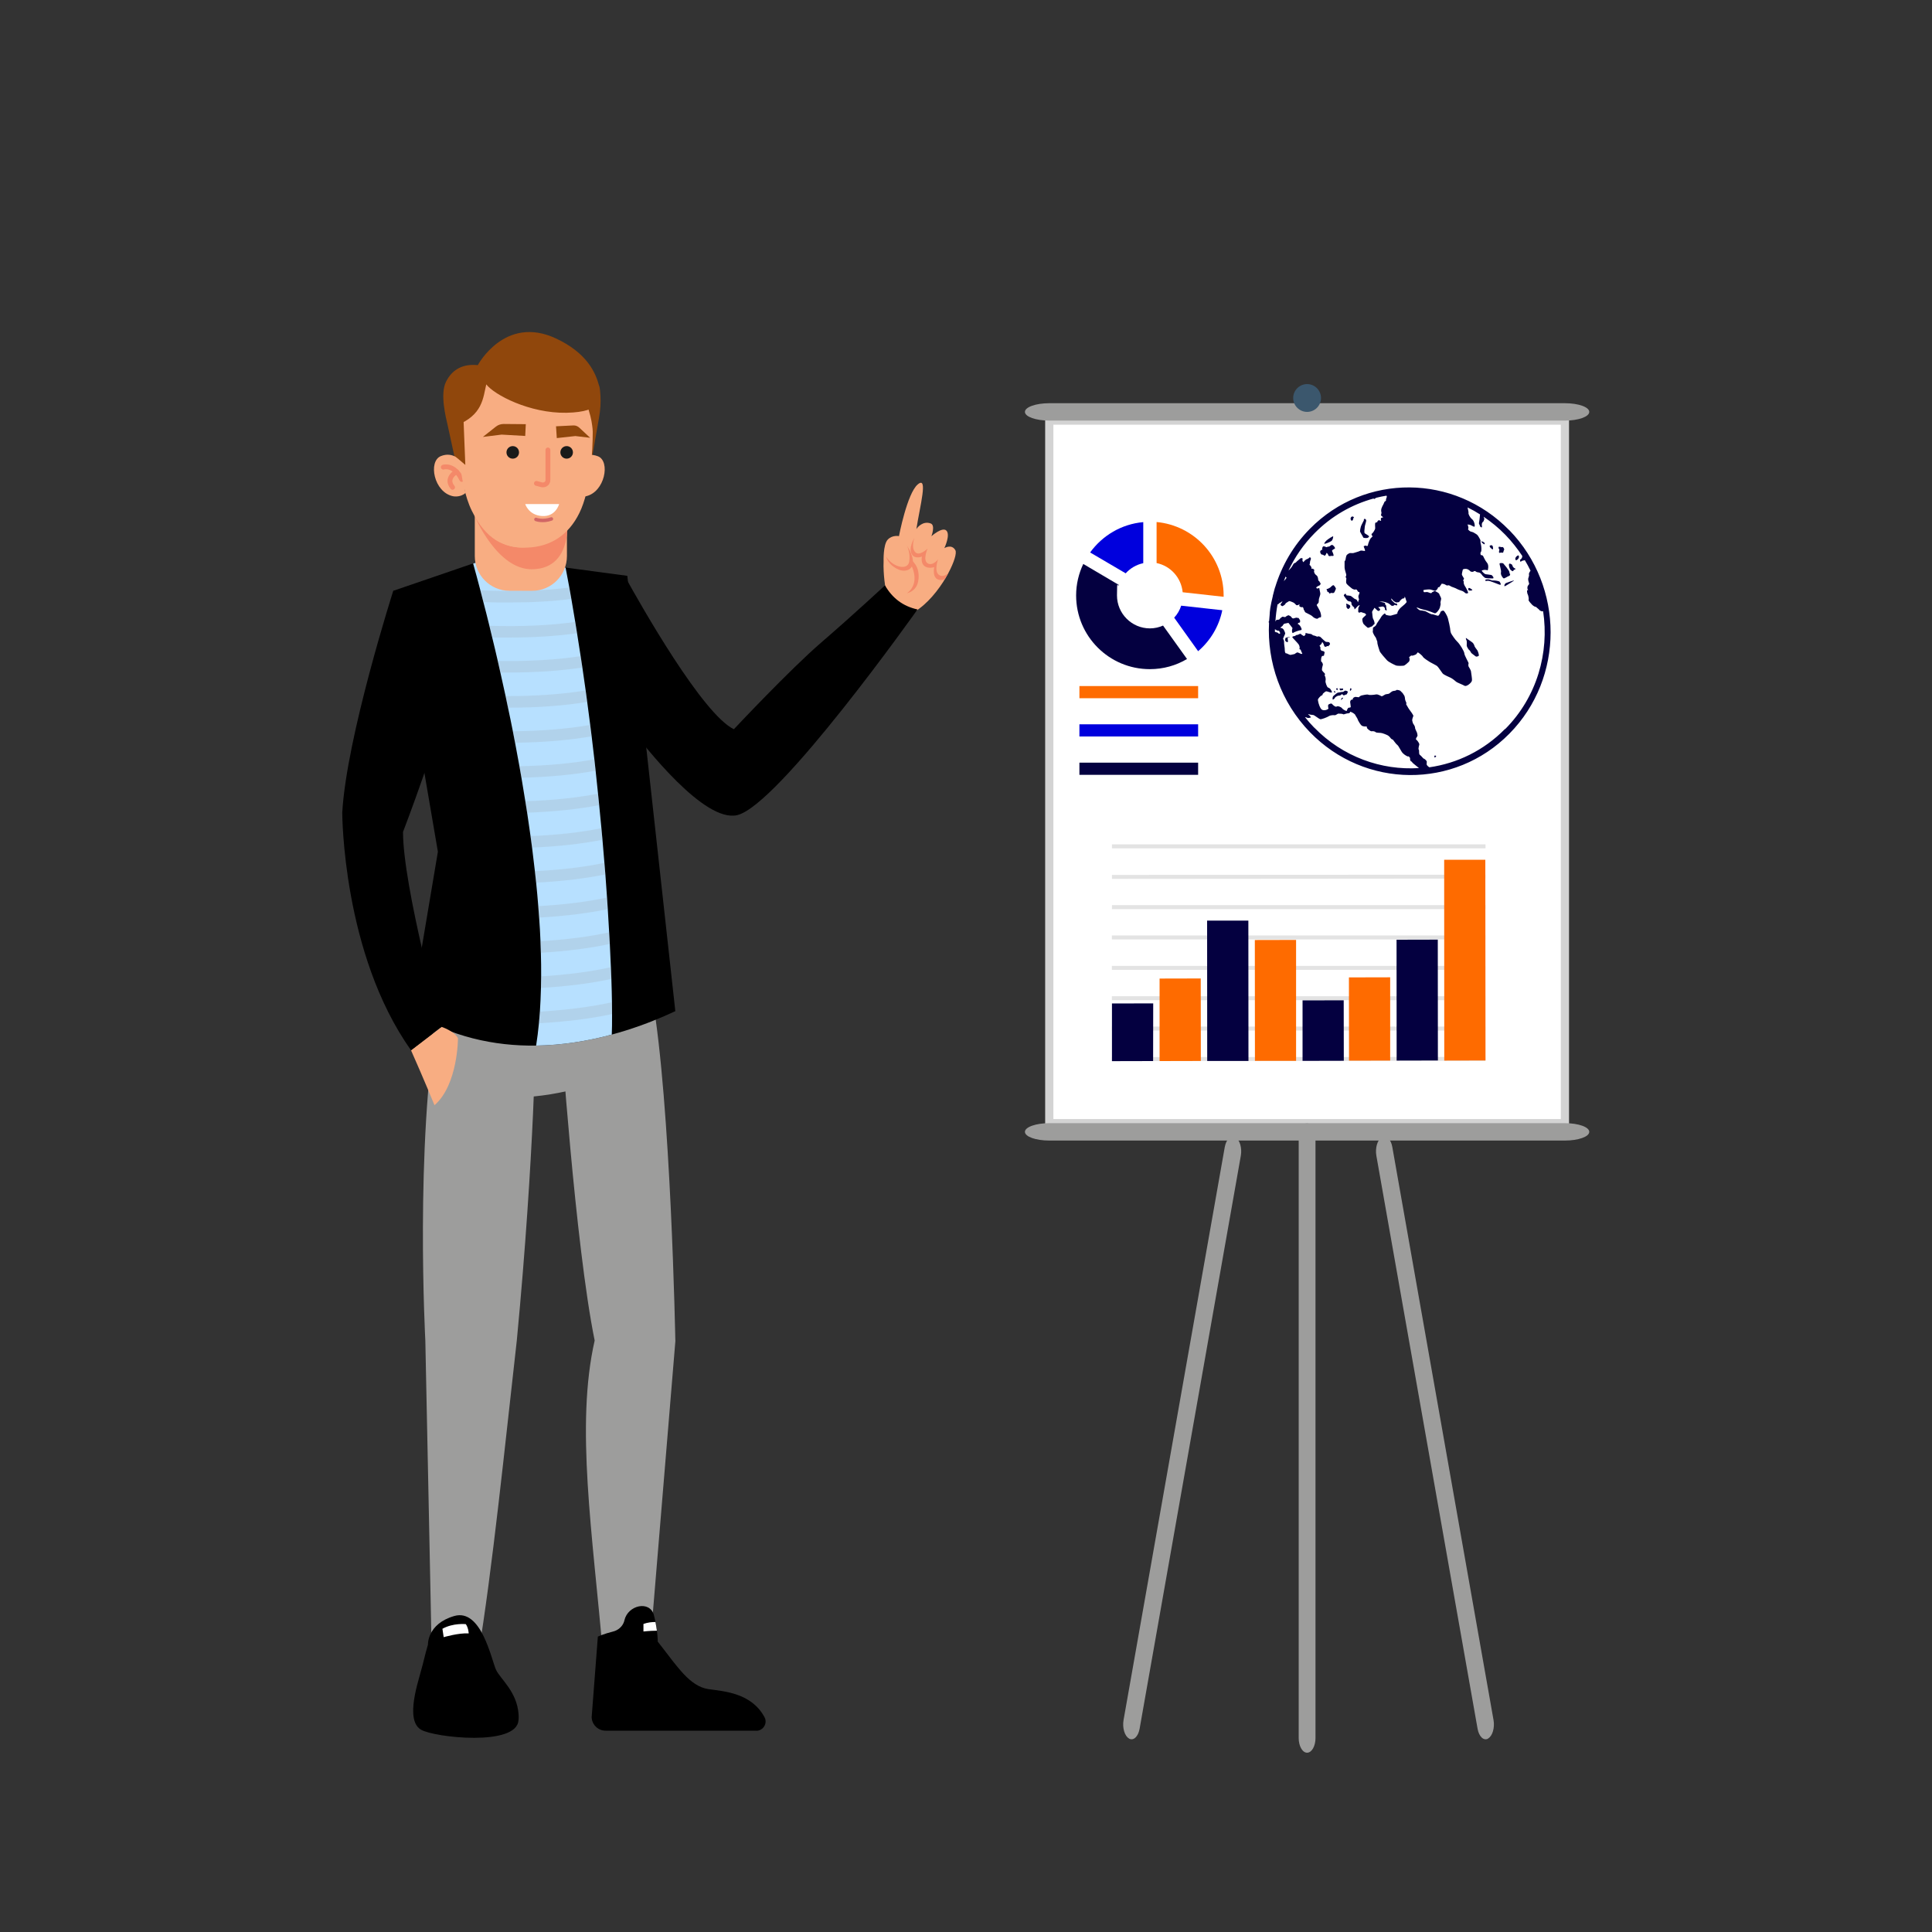
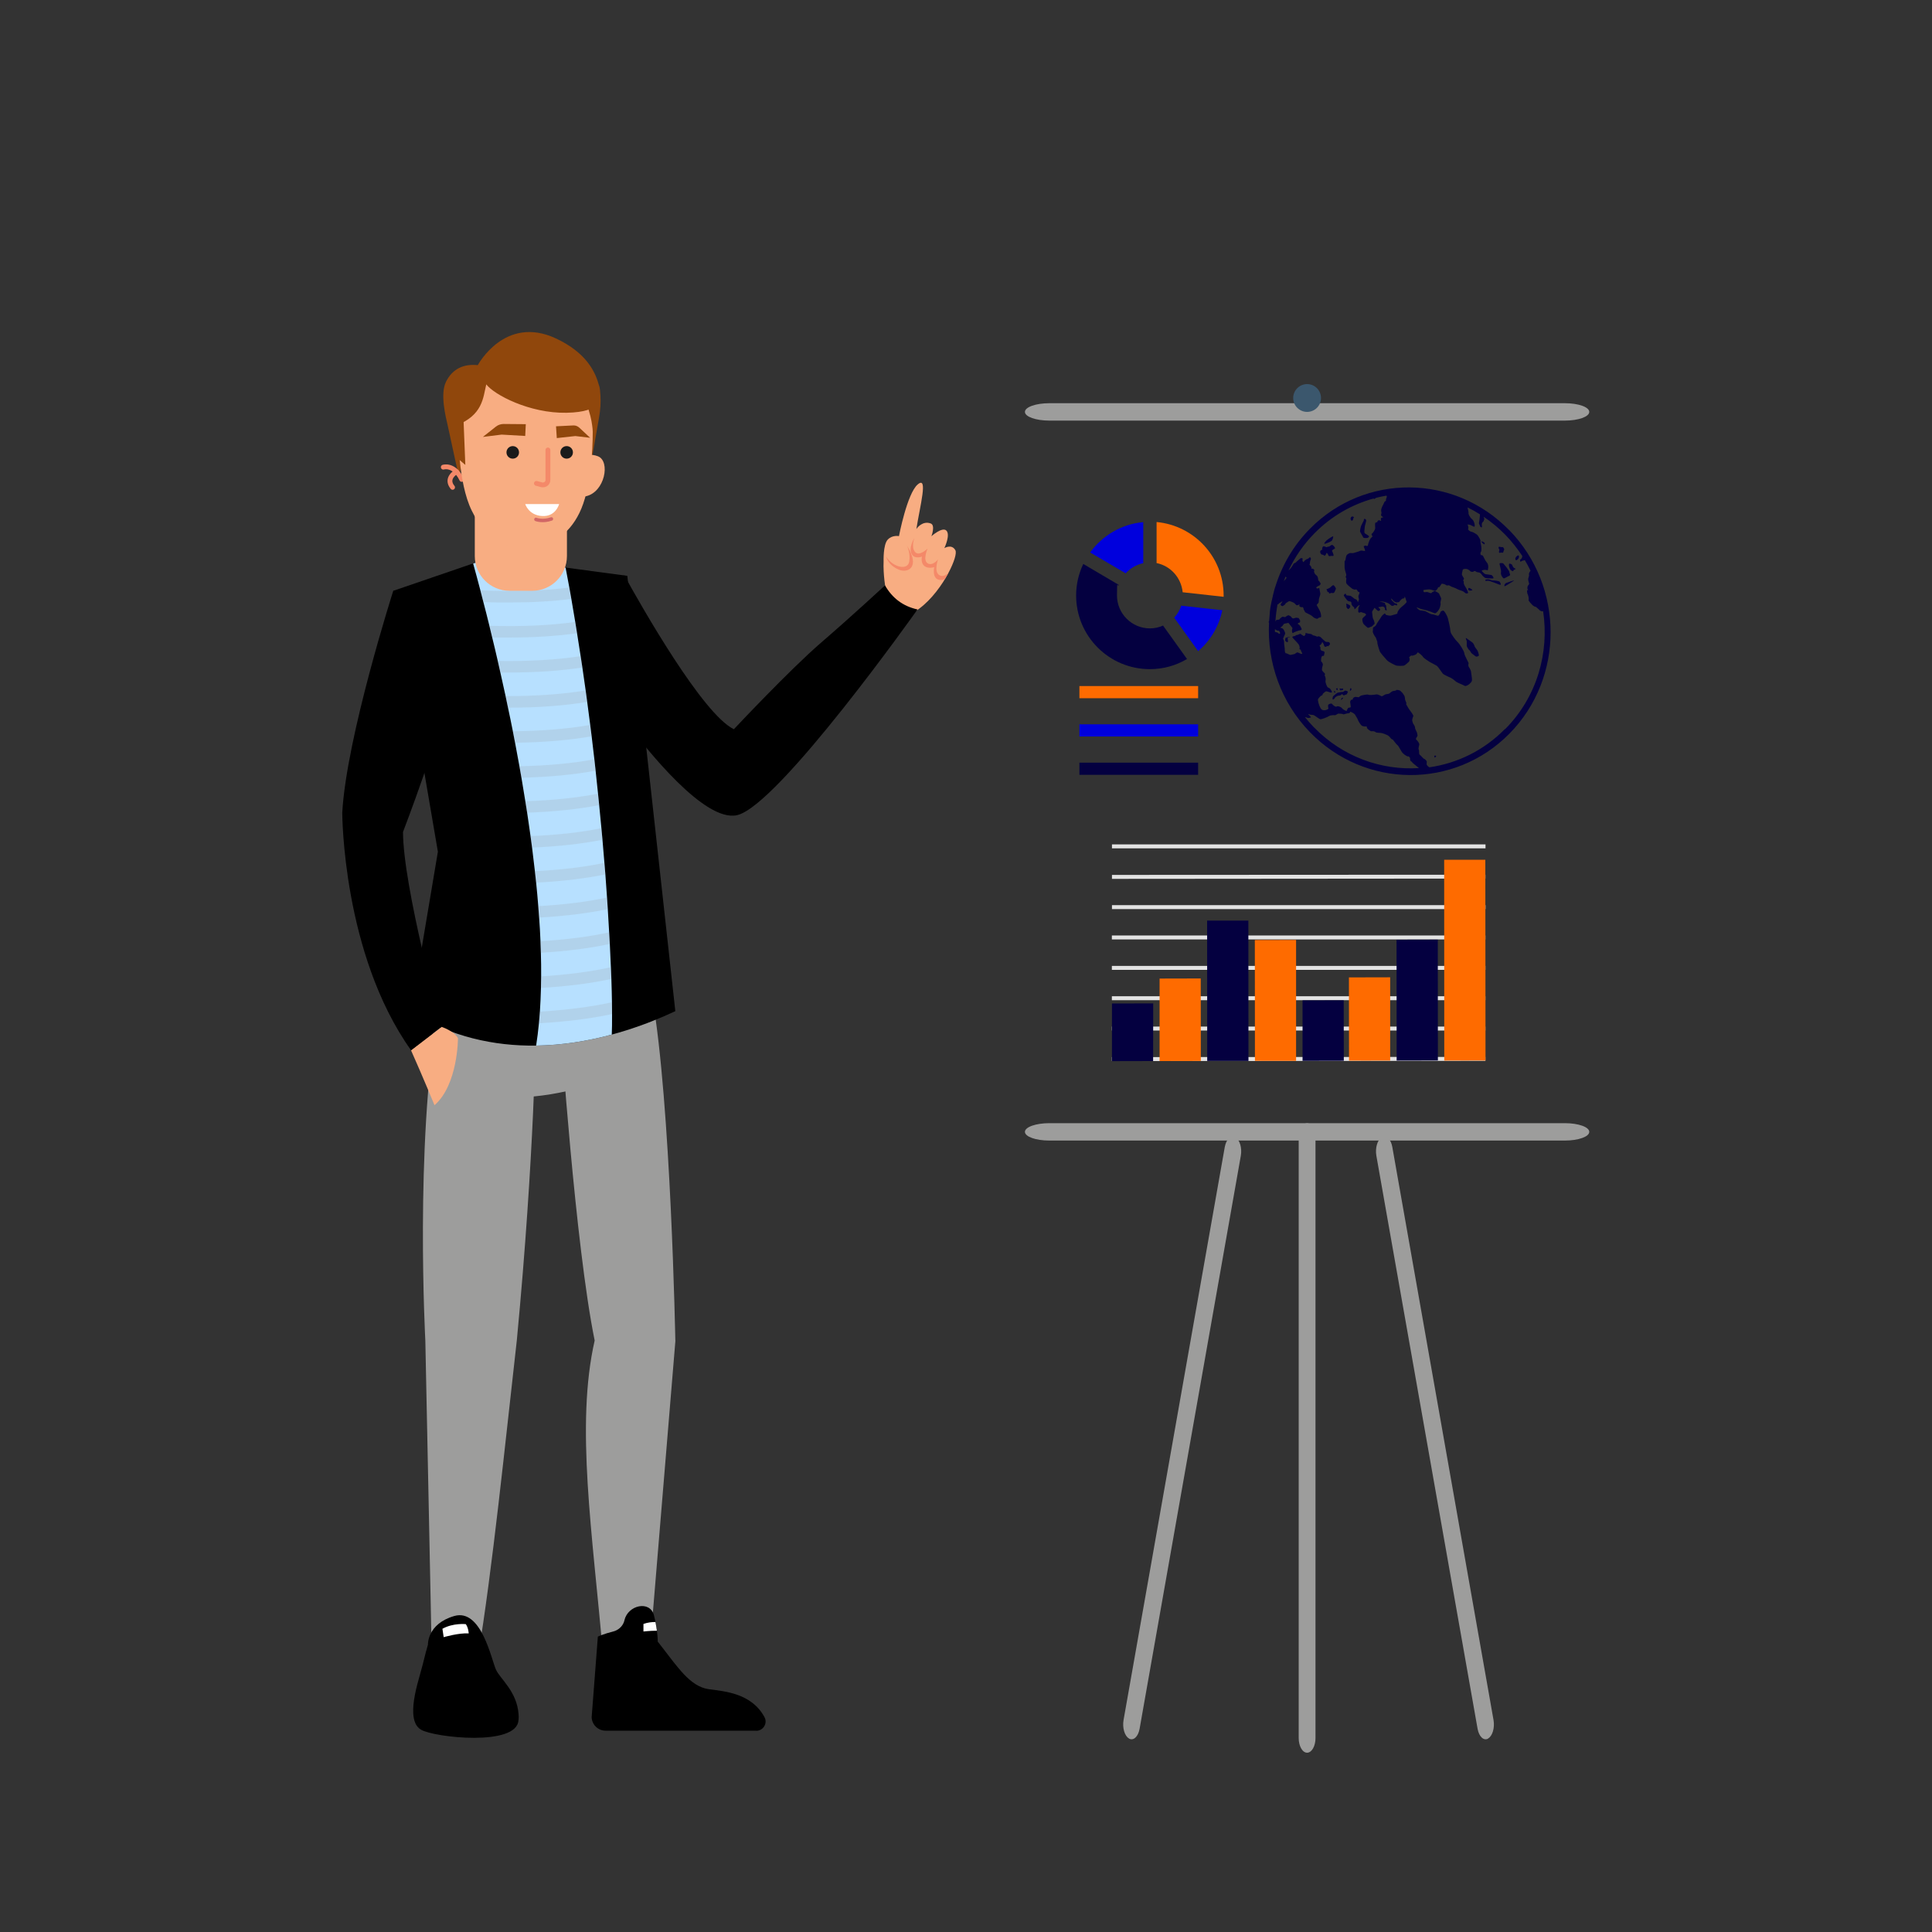
<svg xmlns="http://www.w3.org/2000/svg" id="Layer_1" version="1.1" viewBox="0 0 2000 2000">
  <rect x="0" y="0" width="2000" height="2000" fill="#333333" stroke="none" />
  <defs>
    <style>
      .st0, .st1 {
        fill-rule: evenodd;
      }

      .st0, .st2 {
        fill: #040040;
      }

      .st3 {
        isolation: isolate;
        opacity: .2;
      }

      .st4 {
        fill: #e3e3e3;
      }

      .st1, .st5 {
        fill: #fe6b00;
      }

      .st6 {
        fill: #f48969;
      }

      .st7 {
        stroke: #d3d3d3;
        stroke-miterlimit: 10;
        stroke-width: 8.5px;
      }

      .st7, .st8 {
        fill: #fff;
      }

      .st9 {
        stroke: #f48969;
        stroke-width: 5px;
      }

      .st9, .st10 {
        fill: none;
        stroke-linecap: round;
        stroke-linejoin: round;
      }

      .st11 {
        fill: #3b576d;
      }

      .st12 {
        fill: #f8ad82;
      }

      .st10 {
        stroke: #d16665;
        stroke-width: 3.6px;
      }

      .st13 {
        fill: #90470c;
      }

      .st14 {
        fill: #00d;
      }

      .st15 {
        fill: #b7e0ff;
      }

      .st16 {
        fill: #9d9d9c;
      }

      .st17 {
        fill: #1a1a1a;
      }
    </style>
  </defs>
-   <rect class="st7" x="1086.2" y="435.4" width="533.8" height="727.3" />
  <g>
    <path class="st12" d="M981.7,593.2c-.4.7-.8,1.5-1.2,2.2h0c-.7,1.3-1.5,2.7-2.3,4-.6,1-1.3,2.1-1.9,3.1h0c-8.7,13.5-21,27.3-34.8,33.6,0,0-21.8-19-24.7-26.3,0,0-2.7-15.2-2.1-28.7,0,0-.6-17.2,4.2-22.4,4.8-5.2,11.7-3.7,11.7-3.7,0,0,8.4-44.1,19.4-53.5,11.1-9.5,2.4,22-1.4,46.3.7-1.5,6.7-9,14.9-5.9,4.9,1.8.9,12.7.7,13.2.5-.5,11.1-9.7,15.3-6,4.8,4.2-1.9,18.3-1.9,18.3,0,0,7.6-4.7,11.4,2.2,1.6,2.9-1.3,12.4-7.2,23.5Z" />
    <path class="st6" d="M981.7,593.2c-.4.7-.8,1.5-1.2,2.2h0c-.7,1.3-1.5,2.7-2.3,4-1.3.7-2.9,1.1-4.8,1-9.2-.5-6.3-13.3-6.3-13.3,0,0-6.3,2.1-10.3-1.3-4-3.3-2.4-9.7-2.4-9.7,0,0-6.6,2.9-10-1.6-4.9-6.6,2.2-17.6,2.2-17.6,0,0-3.7,9.2.6,14.4,4.2,5.1,12.6-3,13-3.4-.2.5-5.1,11.9,0,15.2,5.1,3.2,10.7-3.7,10.9-4.1-.2.5-4.6,12.8,1.3,16.4,3.3,2,6.8,0,9.3-2.2Z" />
    <path class="st6" d="M938.8,564.7s4,7.6,2.4,16.8c-1.6,9.2-16.7,6-23.8-5.2,0,0,1.3,8.2,12.8,13.3,9.3,4.1,23.1-2,8.6-24.9Z" />
-     <path class="st6" d="M942.6,583.6s11.4,19.3-3.7,30.5c0,0,9.7-1.7,11.6-12.4,2.8-15.6-7.3-22.1-7.3-22.1l-.6,4Z" />
  </g>
  <path d="M916.1,606s-32.1,29.9-65.6,58.8-90.8,90.1-90.8,90.1c-32.5-15.8-95.7-127.2-113.5-159.5-14.2,51.2-15.6,101.1,0,149.5,23.9,32.1,83.1,106.2,116.6,99,42.7-9.2,187-213,187-213-15.1-3.3-26.1-11.8-33.6-24.8Z" />
  <path class="st16" d="M699.2,1387.6l-27.1,327h-47.7c-11-127.4-28.8-239.1-8.8-326.9-20.2-99.1-35.3-324-35.3-324,36.4-16.7,94.8-31.9,94.8-31.9,19.4,110,24,355.8,24,355.8Z" />
  <path d="M782.9,1791.6h-156c-7.4,0-13.4-5.5-14.3-12.5-.1-1-.2-2,0-3l6.3-81.9s6.5-3,15.6-5.2c5.4-1.3,9.9-5.2,11.6-10.5.1-.4.2-.8.3-1.2,3.6-15.8,26.3-20.8,30.5-5.4.5,2,1,3.9,1.4,5.8,0,.5.2.9.3,1.4.7,3.3,1.2,6.4,1.5,9,0,0,0,.1,0,.2.8,6.8.8,11.1.8,11.1,2.1,2.6,4.1,5.2,6,7.7,1,1.3,1.9,2.5,2.9,3.8,2,2.7,4,5.3,6,7.8.9,1.2,1.8,2.3,2.7,3.4,2.2,2.7,4.3,5.3,6.4,7.7,1,1.1,1.9,2.2,2.9,3.2,8,8.5,16.2,14.2,25.7,15.6,16.9,2.3,44.5,4.2,57.9,29,.3.5.5,1.1.7,1.6,1.9,6-2.6,12.5-9.2,12.5Z" />
  <path class="st8" d="M680,1688.1c-7.1,0-13.9.8-13.9.8v-7.8c4.4-1.6,8.7-2,12.4-2,.7,3.3,1.1,6.4,1.5,9Z" />
  <path class="st16" d="M554.7,1063.6s-1.2,129.8-19.7,324c-12,105.8-25.4,238.6-40.2,327h-47.8l-6.7-326.9s-10.9-201.2,12.8-339.8l101.5,15.9Z" />
  <path d="M536.7,1780.7c-1.4,27.5-87.3,18-101,9.8-5.3-3.2-7.5-9.3-7.9-16.8-.7-11.9,3.2-27,6.6-38.9,5.5-19.4,4.7-19,8.6-32.2,0,0-1-21.5,27.2-29.7,28.2-8.2,38.5,45.4,43.3,55.7,4.4,9.4,21.5,22.4,23.3,45.6.2,2.1.2,4.3,0,6.6Z" />
  <path class="st8" d="M482.2,1681.3s-13.1-1.4-24.2,4.8l1.3,8.7s15.6-4.6,25.9-3.9c0,0-.2-5.7-3-9.6Z" />
  <path class="st16" d="M459.9,1013.7s-16.2,57.2-16,108.2c0,0,79.2,34.6,179.9-3.6,41.2-15.7,62.1-61.6,47.3-103.1-.2-.5-.3-1-.5-1.5,0,0-128.8-5.3-210.7,0Z" />
  <path d="M699.2,1046.7c-16.4,7.7-33.6,14.5-51.5,20.1-4.8,1.5-9.6,2.9-14.4,4.2-25.3,6.8-51.7,11-78.3,11.4-43.8.6-88.2-9.2-129.6-34.7l27.9-166-46.2-270.1,69.2-23.7,3.7-1.3,6.8-2.3,2.9-1,5.8-2,12.3-4.2,73.2,9.8,4.4.6,7.5,1,4.2.6,52.3,7,49.7,450.7Z" />
  <path class="st15" d="M633.3,1071c-25.3,6.8-51.7,11-78.3,11.4,1.2-7.4,2.1-15.2,2.9-23.1.4-4,.7-8,1-12.1.5-8,.9-16.2,1.1-24.6,0-4,.2-8,.2-12,0-8,0-16.2-.3-24.4-.1-4-.3-8-.4-12-.3-8-.8-16.2-1.4-24.4-.3-4-.6-7.9-.9-11.9-.6-8-1.4-16.2-2.2-24.3-.4-4-.8-8-1.3-11.9-.9-8.1-1.9-16.2-2.9-24.3-.5-4-1-8-1.6-11.9-1.1-8.1-2.3-16.2-3.5-24.2-.6-4-1.2-8-1.9-11.9-1.3-8.1-2.6-16.2-4-24.3-.7-4-1.4-8-2.1-11.9-1.5-8.2-3-16.3-4.5-24.3-.8-4-1.5-8-2.3-11.9-1.6-8.2-3.3-16.4-5-24.3-.8-4-1.7-8-2.5-12-1.8-8.3-3.6-16.5-5.4-24.4-.9-4.1-1.8-8.1-2.7-12-1.9-8.5-3.9-16.6-5.8-24.5-1-4.1-2-8.1-2.9-12-2.1-8.7-4.2-16.9-6.2-24.5-1.1-4.2-2.1-8.2-3.1-12.1-2.8-10.7-5.3-20-7.5-27.8l5.8-2,12.3-4.2,73.2,9.8,4.4.6c1.3,6.9,2.6,13.8,3.9,20.8.7,3.9,1.4,7.9,2.1,11.8,1.4,7.9,2.7,15.8,4,23.7.7,3.9,1.3,7.9,1.9,11.8,1.3,7.9,2.5,15.8,3.7,23.7.6,4,1.2,7.9,1.8,11.8,1.2,7.9,2.3,15.8,3.4,23.7.6,4,1.1,7.9,1.6,11.9,1.1,7.9,2.1,15.8,3.1,23.7.5,4,1,8,1.5,11.9,1,8,1.9,15.9,2.8,23.7.5,4,.9,8,1.3,11.9.9,8,1.7,15.9,2.5,23.8.4,4,.8,8,1.2,12,.8,8,1.6,16,2.3,23.8.4,4,.7,8,1.1,12,.7,8.1,1.4,16,2,23.8.3,4.1.7,8.1,1,12,.6,8.2,1.2,16.1,1.7,23.9.3,4.1.6,8.1.8,12.1.5,8.2,1,16.2,1.4,24,.2,4.1.5,8.1.7,12.1.4,8.4.8,16.4,1.1,24,.2,4.2.3,8.2.5,12.2.3,8.7.5,16.8.6,24.2,0,4.3.1,8.4.1,12.2,0,8.3,0,15.4-.3,21.2Z" />
  <g class="st3">
    <path class="st16" d="M591.4,620c-19.2,2.5-40.3,3.7-63.7,3.7s-17.9-.2-27.4-.5c-1.1-4.2-2.1-8.2-3.1-12.1,35.1,1.5,65.6.5,92.1-2.9.7,3.9,1.4,7.9,2.1,11.8Z" />
    <path class="st16" d="M597.4,655.5c-21,3-44.4,4.5-70.4,4.5s-11.5,0-17.5-.2c-1-4.1-2-8.1-2.9-12,33.8,1,63.3-.4,88.9-4,.7,3.9,1.3,7.9,1.9,11.8Z" />
    <path class="st16" d="M602.9,691c-22.6,3.5-48.1,5.2-76.8,5.2s-5.4,0-8.1,0c-.9-4.1-1.8-8.1-2.7-12,32.6.5,61.1-1.2,85.9-5,.6,3.9,1.2,7.9,1.8,11.8Z" />
    <path class="st16" d="M607.9,726.6c-24,4-51.2,6-82.1,6-.8-4-1.7-8-2.5-12,31.4,0,58.9-1.9,83-5.9.5,3.9,1.1,7.9,1.6,11.9Z" />
    <path class="st16" d="M612.5,762.2c-23.2,4.1-49.5,6.3-79.4,6.7-.8-4-1.5-8-2.3-11.9,30.3-.3,56.9-2.5,80.2-6.6.5,4,1,8,1.5,11.9Z" />
    <path class="st16" d="M616.6,797.8c-22.6,4.2-48.1,6.6-76.9,7.3-.7-4-1.4-8-2.1-11.9,29.3-.6,55-3,77.7-7.2.5,4,.9,8,1.3,11.9Z" />
    <path class="st16" d="M620.3,833.5c-22,4.2-46.8,6.8-74.7,7.8-.6-4-1.2-8-1.9-11.9,28.4-.9,53.4-3.5,75.4-7.8.4,4,.8,8,1.2,12Z" />
    <path class="st16" d="M623.7,869.3c-21.5,4.3-45.7,7-73,8.1-.5-4-1-8-1.6-11.9,27.6-1.1,52-3.8,73.5-8.2.4,4,.7,8,1.1,12Z" />
    <path class="st16" d="M626.7,905.2c-21.2,4.3-45,7.2-71.8,8.5-.4-4-.8-8-1.3-11.9,27.1-1.3,51-4.2,72.1-8.6.3,4.1.6,8.1,1,12Z" />
    <path class="st16" d="M629.2,941.1c-21,4.4-44.6,7.3-71.2,8.8-.3-4-.6-7.9-.9-11.9,26.7-1.5,50.4-4.4,71.3-8.9.3,4.1.6,8.1.8,12.1Z" />
    <path class="st16" d="M631.3,977.2c-21.1,4.5-44.8,7.5-71.5,9.1-.1-4-.3-8-.4-12,26.7-1.6,50.3-4.6,71.2-9.2.2,4.1.5,8.1.7,12.1Z" />
    <path class="st16" d="M632.9,1013.4c-21.5,4.6-45.6,7.7-72.8,9.3,0-4,.2-8,.2-12,27.1-1.7,51.1-4.8,72.2-9.5.2,4.2.3,8.2.5,12.2Z" />
    <path class="st16" d="M633.6,1049.8c-22.2,4.7-47.3,7.9-75.7,9.5.4-4,.7-8,1-12.1,28.1-1.7,52.8-4.9,74.6-9.7,0,4.3.1,8.4.1,12.2Z" />
  </g>
  <path class="st12" d="M457.1,1063s13,4.2,17,11.8c0,0,0,48.2-24.3,69.3,0,0-11.9-29-24.3-56.8l31.6-24.2Z" />
  <path d="M407.1,611.6s-48.5,151.7-52.8,229.7c0,0,0,145.9,71.2,245.9l31.6-24.2s-39.9-145.1-39.9-201.8c0,0,40.4-105.1,47-146.5,0,0-27.2-103.1-57.1-103.1Z" />
  <path class="st12" d="M550.9,611.6h-23.4c-19.9,0-36-16.1-36-36v-49.3h95.4v49.3c0,19.9-16.1,36-36,36Z" />
-   <path class="st6" d="M491.5,534.5s23.1,55.2,59.2,54.8c46.5-.5,35.8-60.9,35.8-60.9,0,0-18,38.3-46.5,38.4-31.7,0-48.5-32.4-48.5-32.4Z" />
  <path class="st13" d="M620.2,399.4c-3.8-14.2-12.8-34.1-44.8-49.1-52.9-24.6-80.8,27.7-80.8,27.7-14.3-1.5-26.1,3.5-32.9,17.2-6.4,12.9-.1,37,1.8,45.4l11.6,53.4,10.2-50.8c10-33.4,25.2-47,25.2-47l48.4-3.9,51.3,96.8,10-57.3c1.3-7.3,1.8-14.7,1.4-22-.2-4.2-.6-8-1.3-10.4Z" />
  <path class="st12" d="M599.1,477.5s6.5-10.3,19.8-5.2c13.3,5,7.3,37.4-12.7,41.5,0,0-7.2,1.6-12.8-3.3,0,0,4.9-23.9,5.7-32.9Z" />
-   <path class="st12" d="M476.8,477.1s-7.9-10.1-20.5-4.9c-13.2,5.4-7.3,37.4,12.7,41.5,0,0,7.2,1.6,12.8-3.3,0,0-4.1-24.2-4.9-33.3Z" />
  <g>
    <path class="st9" d="M458.9,483.6s11.1-3.7,19.1,12.7" />
    <path class="st9" d="M472.6,488.3s-12.1,6.5-4.1,16.2" />
  </g>
  <path class="st12" d="M613.6,446.8c0,19.5-1.9,60.2-13.9,84.4-11.2,22.7-29.8,34.9-54.2,35.7-24.4.7-42.5-8.7-57.1-38.2-14.6-29.5-13.9-81.6-13.9-81.6,0,0,0-69.6,68.8-69.6s70.3,69.2,70.3,69.2Z" />
  <path class="st13" d="M607.3,386.3c-1.8.6-59.6-15.4-59.6-15.4l-50.8,15.4s0,0,0,0c-44.6,12.1-25,54.3-25,54.3,28-10.8,28.1-28.8,31.5-42.7,8.1,10.7,44.7,30.1,83,29.4,39.2-.8,32.5-16,32.5-16,0,0-10-25.7-11.8-25.1Z" />
  <path class="st9" d="M567.2,465.8v31.1c0,.7-.1,1.4-.4,2-1,2.4-3.7,3.5-6.2,2.9l-5.3-1.4" />
  <path class="st17" d="M537.3,468.3c0,3.6-2.9,6.5-6.5,6.5s-6.5-2.9-6.5-6.5,2.9-6.5,6.5-6.5c3.6,0,6.5,2.9,6.5,6.5Z" />
  <path class="st13" d="M543.7,451.4l.6-12.3-22.9-.2c-2.9,0-5.7.9-8,2.7l-13.5,10.7,19.4-2.4,24.5,1.4Z" />
  <path class="st17" d="M580.1,468.3c0,3.6,2.9,6.5,6.5,6.5s6.5-2.9,6.5-6.5-2.9-6.5-6.5-6.5c-3.6,0-6.5,2.9-6.5,6.5Z" />
  <path class="st13" d="M576.4,453.6l-.8-12.3,18-.9c2.3-.1,4.5.8,6.3,2.5l11,10.3-15.3-1.8-19.2,2.1Z" />
  <polygon class="st13" points="479.4 423.4 481.7 481.3 472.5 473.4 472.5 473.4 465.5 420.4 479.4 423.4" />
  <path class="st10" d="M554.8,537.7s7,2.7,16-.5" />
  <path class="st8" d="M543.7,521.8h35.1s-3.4,13.2-17.5,12.4c-14.1-.8-17.6-12.4-17.6-12.4Z" />
  <g>
    <path class="st16" d="M1353.1,1814.4c-4.8,0-8.7-6.8-8.7-15.2v-621.2c0-8.4,3.9-15.2,8.7-15.2h0c4.8,0,8.7,6.8,8.7,15.2v621.2c0,8.4-3.9,15.2-8.7,15.2h0Z" />
    <path class="st16" d="M1540.5,1799.8c-4.6,2.5-9.4-2-10.9-10.1l-104.8-593.3c-1.4-8,1.1-16.6,5.7-19.1h0c4.6-2.5,9.4,2,10.8,10l104.8,593.3c1.4,8-1.1,16.6-5.7,19.1h0Z" />
    <path class="st16" d="M1168.8,1799.8c4.6,2.5,9.4-2,10.9-10.1l104.8-593.3c1.4-8-1.1-16.6-5.7-19.1h0c-4.6-2.5-9.4,2-10.9,10l-104.8,593.3c-1.4,8,1.1,16.6,5.7,19.1h0Z" />
  </g>
  <path class="st16" d="M1645.2,1171.7c0,5-11.3,9-25.2,9h-533.8c-13.9,0-25.2-4-25.2-9h0c0-5,11.3-9,25.2-9h533.8c14,0,25.2,4,25.2,9h0Z" />
  <path class="st16" d="M1645.2,426.4c0,5-11.3,9-25.2,9h-533.8c-13.9,0-25.2-4-25.2-9h0c0-5,11.3-9,25.2-9h533.8c14,0,25.2,4,25.2,9h0Z" />
  <path class="st11" d="M1367.5,412c0-8-6.5-14.4-14.4-14.4s-14.4,6.5-14.4,14.4,6.5,14.4,14.4,14.4c8,0,14.4-6.5,14.4-14.4Z" />
  <g>
    <polygon class="st4" points="1537.7 1094.1 1151 1094.3 1151 1098.4 1537.7 1098.2 1537.7 1094.1" />
    <rect class="st4" x="1151" y="1062.7" width="386.7" height="4.1" />
    <rect class="st4" x="1151" y="1031.3" width="386.7" height="4.1" />
    <rect class="st4" x="1151" y="999.9" width="386.7" height="4.1" />
    <rect class="st4" x="1151" y="968.4" width="386.7" height="4.1" />
    <rect class="st4" x="1151.1" y="937" width="386.7" height="4.1" />
    <polygon class="st4" points="1537.7 905.5 1151.1 905.7 1151.1 909.8 1537.7 909.5 1537.7 905.5" />
    <rect class="st4" x="1151.1" y="874.1" width="386.7" height="4.1" />
  </g>
  <g>
    <polygon class="st0" points="1151.1 1038.8 1193.8 1038.7 1193.7 1098.4 1151.1 1098.5 1151.1 1038.8" />
    <polygon class="st1" points="1200.4 1013 1243 1012.9 1243.1 1098.3 1200.4 1098.4 1200.4 1013" />
    <polygon class="st0" points="1249.6 953 1292.3 953 1292.4 1098.3 1249.7 1098.3 1249.6 953" />
    <polygon class="st1" points="1299 973.1 1341.7 973 1341.7 1098.2 1299.1 1098.2 1299 973.1" />
    <polygon class="st0" points="1348.4 1035.6 1391 1035.5 1391.1 1098.1 1348.4 1098.2 1348.4 1035.6" />
    <polygon class="st1" points="1396.4 1011.8 1439.1 1011.7 1439.1 1097.9 1396.5 1098 1396.4 1011.8" />
    <polygon class="st0" points="1445.7 972.8 1488.4 972.7 1488.5 1097.8 1445.8 1097.9 1445.7 972.8" />
    <polygon class="st1" points="1495 890 1537.6 890 1537.8 1097.8 1495.1 1097.9 1495 890" />
  </g>
  <g>
    <g>
      <path class="st14" d="M1222.8,626.9c-1.5,4.7-4,9-7.3,12.5l24.8,34.7c12.6-10.8,21.6-25.6,25-42.4l-42.5-4.7Z" />
      <path class="st5" d="M1197.4,582.9c14.5,3,25.4,15.2,26.9,30.2l42.4,4.7c0-.5,0-.9,0-1.4,0-39.8-30.5-72.4-69.4-76v42.5h0Z" />
      <path class="st14" d="M1165.3,593.5c4.7-5.2,11-9,18.2-10.5v-42.5c-22.7,2-42.4,14-55,31.4l36.8,21.6Z" />
      <path class="st2" d="M1204.2,647.5c-4.2,1.9-8.9,3-13.8,3-18.8,0-34.1-15.3-34.1-34.1s.8-7.5,1.9-10.9l-36.8-21.7c-4.7,9.9-7.4,20.9-7.4,32.6,0,42.2,34.2,76.3,76.3,76.3,14.1,0,27.2-3.8,38.5-10.5l-24.8-34.6Z" />
    </g>
    <g>
      <rect class="st5" x="1117.4" y="710.2" width="122.9" height="12.6" />
      <rect class="st14" x="1117.4" y="749.8" width="122.9" height="12.6" />
      <rect class="st2" x="1117.4" y="789.5" width="122.9" height="12.6" />
    </g>
    <g>
      <path class="st2" d="M1562.4,548.9c-56.9-58.5-149.5-59.2-206.4-1.5-17.2,17.4-29.1,38.2-35.9,60.3,0,0,0,0,0,0-.2.1-1.3,4.3-2.5,9.1,0,0,0,.2,0,.3-1.1,4.5-2.2,9.5-2.6,12.3-.4,3-.7,5.7-.7,7.5-.2,1.9-.3,3.9-.5,5.8-.3.5-.5,1-.5,1.3,0,.2.2.5.4.6-2.1,40.7,12.1,82.2,42.4,113.4,56.9,58.5,149.5,59.2,206.4,1.5,56.9-57.6,56.9-152.1,0-210.6ZM1331.7,597.8c.5.3-1.3,2.3-2.7,3.8.6-1.6,1.2-3.2,1.9-4.8.2.5.5.9.8,1ZM1323.7,619.1c0,.7-.1,1.5-.3,2,0,0,0,.2-.1.2.2-.8.3-1.5.5-2.3ZM1323.4,655.6c0-.6-2.2-1.1-3.6-1.5,0-.9,0-1.9,0-2.8,1.6,1.3,3.4,1.9,3.8,1.6.4-.3,1.6,1.8,1.6,2.6,0,.8-1.7.8-1.8,0ZM1360.6,753.4c-3.4-3.5-6.7-7.2-9.7-11,.9.1,1.8.3,2.3.6,1.2.7,3.3-.2,3.8-.3.5,0-1.4-2.2-2.1-2.6-.7-.3-.5-1.2,0-.8.3.4,3.5.8,4.7.9,1.1.2,5.7,3.9,7,4.3,1.3.4,7.5-2.1,9.2-3.2,1.7-1.1,5.2-1.1,5.9-.9.7.2,2.9-1.4,3.4-1.6.6-.2,2.9.2,3.6.1.7,0,1.8.4,2,.6.2.2,3.7-1.2,5-1.1,1.3.1,2.1-1.1,2-1.5,0-.5,2.1.8,2.9,1.1.8.4,2.4,1.8,2.4,2.2,0,.4,2.3,3.5,2.5,4.5.1,1,3.1,5.8,4.1,6.5.9.6,3.7,1.1,4.4.8.7-.3,1.3.8,1,1.3-.3.5,3.6,4.1,5.1,3.7,1.5-.4,3.9.5,4,1,.2.4,3.9.7,5.2.7,1.4,0,6,1.8,7.4,2.6,1.4.8,2.9,2.7,3.2,3.2.3.5,1.6,1,2.1,1.3.4.3,2.9,4.2,4.4,5.3,1.6,1,3.9,6.8,5.9,8.7,2,2,5.4,3.8,5.5,3.2.1-.5,2.2,1.4,1.9,2.2-.3.8.6,3.1,1,2.9.4-.2,1.6,1.7,2.3,2.2.6.5,4.4,3.5,5.9,4.8-38.9,2.5-78.8-11.5-108.5-42ZM1557.8,754.8c-22,22.3-49.5,35.4-78.1,39.5-.9-.4-2.7-2.1-2.8-2.8-.2-.9.3-3,0-3.5-.3-.6-2.3-2.7-2.9-2.6-.6,0-2.6-2.9-4.1-3.9-1.5-1-.4-4.3-1.2-5.4-.8-1.1.5-4.6.6-5.6,0-1-2.2-4.3-3.1-4.7-.8-.3-.2-2,.3-2.5.5-.5.7-1.5.9-1.7.2-.2-.4-2.1-.4-2.7,0-.6-2.2-4.3-2.1-5.4.1-1.1-1.2-3.4-1.7-3.9-.5-.5-1.2-3-1.3-3.8-.2-.8.9-4.2,1.2-4.7.2-.6-3-5.2-4.3-6.8-1.2-1.6-2.4-4.2-2.9-4.7-.4-.5,0-1.6,0-1.9,0-.3-1.2-2.6-1.3-3.4,0-.8-.5-3.8-.9-4.2-.3-.4-1.1-1.6-1.7-2.6l-1-1-1.5-1.5c-1.6-.8-4.2-1.1-4.2-.5,0,.6-2.7.6-3.7,1-1,.4-2.9,2-3.4,2.4-.4.5-3.3.6-4.2,1-.9.5-3,1.8-3.6,1.9-.5,0-3.8-2.4-6.1-1.9s-6.9.8-8,.2c-1-.5-5.4.5-6.7.8s-2.7,1.5-2.7,1.8c0,.3-2.7-.3-3.7-.3-1,0-3,1.3-2.7,1.8.4.5-.9,1.4-1.6,1.2-.6,0-.9,1.3-1.2,1.8-.2.5.6,4.2.6,5.4,0,1.2-1.8.8-2.4,1.1-.6.2-1.6,2.3-1.7,3.1,0,.7-3.7-1-4.8-2.5-1-1.5-4.7-2.8-5.7-1.9-1,.9-3.9-1.5-4.7-2.6-.8-1.2-3.3.2-3.8.6-.6.4-.4,3,0,3.9.4.9-5.5,3.7-7.8.3-2.3-3.4-3.2-8.6-3.1-9.5.2-.9,2.8-3.9,3.8-4.1s1.2-1.2,1.1-1.5c0-.3,2.4-2.4,3.4-2.8,1-.4,4.8,1.6,5.9,1.2,1.1-.4-.9-2.9-1.3-3.6s-2.3-1.6-2.8-1.8c-.5-.2-2.7-5.1-2.2-6.8s-.3-4.8-.8-5.1c-.4-.2.2-1.5.3-1.9.1-.4-3-3-3.2-4-.2-1,.5-4.4.9-5.4.3-1-1-3.3-1.5-3.3-.6,0-.4-3.8.2-5.1.7-1.3,2.4-1.2,2.3-.8,0-.3.7-2.5.8-3.5.2-1.2-1.8-1.9-2.6-1.8-.8,0-2.1-1.8-1.7-2.5.4-.7-.5-2.5-.9-2.6-.4-.2,2.4-2,2.5-3.5.2-1.6,1.9,1.5,2.2,3.1.3,1.6,2.4,1.5,2.6.8.2-.6,1.3-.3,1.7-.1.3.2.7-1.3,1.5-1.6.8-.3,0-1.8-.4-2.4-.5-.6-3-.3-3.8-.7-.8-.4-4.6-4.1-5.3-4.8-.8-.7-2.9-1-3-.5,0,.5-2.8-1.1-3.8-1.1-.9,0-2.1-1-2.4-1.3-.3-.4-3.8-.6-5.1-1.1-1.3-.5-1.6.2-1.3.7.4.5-.7,1.7-1.2,2.1-.5.4-2.9-1.2-3.6-2-.7-.8-3,1.2-3.9,1-1-.2-2.1,1.4-2.7,1.2-.6-.2-2.2.6-2.3,1s5.4,5.8,6.6,7.5c1.2,1.7,1.3,4.2.9,4.5-.4.4.9,1.2,1,.8.2-.4.8,2.4,1.7,3.7.9,1.3-1.2,1.1-2.4.3-1.2-.8-3.5-1.2-3.3-.7.2.5-1.3.5-1.4,1,0,.5-3.4,1-4.6,1.3-1.2.3-4.2-1.8-4.8-1.6-.7.2-.6-.5-1-.9-.4-.4-.4-3.4-.5-4.5-.1-1-.8-5.1-.6-6.2.1-1.2-.7-3-1-3.2-.4-.1,1.5-4,2-5.2.5-1.1-1.2-4.2-1.8-5-.6-.8-2.5-1.5-3-1.3-.5.2.9-1.3,1.6-1.6.7-.2,1.5-2.5,2.4-2.7.9-.2,2.9-.7,4.3-.9l1.6,2,2.6,3.4c-1.2,3.3-.1,5.8.6,5,.8-.8,6.1-2.7,8-2.9,1.8-.2.2-2.6-.2-3.5-.3-1-2.3-2.8-2.9-2.9-.6-.1.9-1.5,1.8-1.4.8,0,.4-1.4.6-1.8.2-.5-1.3-2.3-1.5-2.8-.2-.5-1.3,0-1.8-.4-.4-.4-2.8.5-3.6.7-.8.2-2.1-.9-2.1-1.3,0-.5-2-1.7-2.7-1.9-.8-.3-2.9,1-3.4,1.6-.6.6-2.6-.3-3.1-.2-.6.1-3,2.1-3.3,2.8-.4.7-3.2-.2-3.6,1.3,0,.3-.3.6-.5.8.4-5.9,1.1-11.8,2.2-17.7.2,0,.4,0,.6,0,.5.2.4-1,1.2-1.2.8-.2,2.5-1.6,3.1-1.9.6-.2-.8,1.9-1.6,2.8-.8.9,1.2,2.5,2.1,2.1.9-.4,2.9-1.9,2.8-2.4-.2-.5,2.4-1.8,3.4-2.5.9-.8,3.9,1,4.7,1.2.8.3,2.6,2,3,2.6.5.6,3,0,2.9-.7,0-.6,1,.6.3,1.2-.7.5,1.7,2.2,2.8,1.7,1.1-.5,1.7,1.3,1.7,2.1,0,.8,1.3,1.8,1.3,2.7,0,.9,5.9,2.8,8,4.9,2,2.1,4.8,2.6,5.2,2.2.4-.5,2.4-1.6,3-1.3.6.2.6-1.2.6-1.9,0-.6-.4-2.3-.8-3.6s-3.4-6.5-3.7-7.1c-.3-.6,1.7-2.1,1.9-2.7.2-.6.3-2.8.3-3.4,0-.6,1.4-4.3,1.5-5.5.1-1.2-1-4.7-1-5.8,0-1-.6,0-1.8.1-1.1.2-1.4-.7-1.4-1.1,0-.4,2.5-1.8,3.5-2.2,1-.4,1.3-2.8.4-2.7-.9,0-.6-.2-.2-.2.4,0-.8-1.8-1.4-1.9-.5,0,0-4.2-2.2-5.6-2.1-1.4-2.9-4.2-2.2-4.9.6-.6-1.5-2.4-2.4-1.9-.9.5-.4-.3-.4-.9,0-.6-1.3-2.7-1.9-2.9-.5-.2.4-1.8.3-2.5-.2-.6.6-2.9.9-3.6.4-.6-.8-2.5-1.3-1.8-.5.7-2.3,1.8-2.8,1.8-.5,0-3,1.9-3.3,2.9-.3.9-1.9-1.5-1.2-2.7.7-1.1-1.4-1.8-2.4-.8-.9.9-3.6,2.9-4.1,3.6-.4.7-2,1.2-2.5,1.5-.4.3-2.3,4.2-3.7,5.4-.5.5-1.2,1.2-1.9,2,6.6-14,15.6-27.2,27-38.7,17.6-17.9,38.8-29.8,61.3-36,0,.2,0,.4.1.5.2.3,1.3-.4,2.4-1.2,3.5-.9,7.1-1.6,10.7-2.2,0,.2.1.4.2.5.6.8-1,3-.7,3.7.3.7-.6,1.8-1.1,1.7-.5,0-1.3,2.7-2,3.8-.7,1-1.6,3.5-1.8,4.1-.2.6-.2,2.6.1,3.2.3.6-.2,2.4-.4,3-.2.5,1.7,2.3,2.4,2.1.7-.2-1.1.7-2,.9-.9.3-.5,2.1-.3,2.6.2.6-1,.5-1.5,0-.6-.6-2.5.5-2.2,1.1.2.7-1.4,1.1-2.1,1.3-.7.2-.4,4.2-.3,5.7,0,1.5-2.6,5.4-3.5,5.7-.9.3.4,2.9,1,2.5.6-.4-1.4,1.3-2.3,2.4-.9,1.1-2.6,5.5-2.7,6.8-.1,1.3-1.4,1.2-1.9.7-.4-.4-2,.3-2.4.5-.5.2,1.4,3.5,1.3,4.6,0,1.1-3.3-.7-5.1.2-1.8,1-5.4,1.7-6.2,2.1-.8.5-3.4.2-4.2.2-.8,0-2.9,1.4-3.4,2-.6.6-1.2,3.6-1.3,4.6,0,1-.9,1.6-1,2,0,.4,0,4.8,0,6.3-.1,1.5,1.4,6,1.7,7.2.2,1.2-.3,2-.5,2.3-.3.3.3,1.3.6,1.6.3.3-.8,4.1.2,5.6.9,1.5,4.1,3.8,5.1,4.7.9,1,3.7,2,4.4,1.4.7-.6,2,1.3,2.2,2,.3.6,1.3.5,1.7,1,.4.4-.7,2.6-1,3.4-.3.7.1,2.9.5,3.5.3.5-1,2.4-1,3.5-.3-.5-.6-1.3-.8-1.8-.3-1-1.8-1.7-2.3-1.7-.5,0-3.7-3.1-4.8-3.3-1.1-.3-3.2-.4-3.7-.4-.5,0-.9-1.2-1.1-1.7-.2-.5-1.9.8-2,1.5-.2.7,2.7,4.1,3.4,5.1.7,1,2.9,1.5,3.2,1.3.3-.2,1.8,1.4,1.3,2-.4.6,1.3,3.3,2.1,3.6.8.2,1.1,1.9,1.1,2.5,0,.5,2.1-1.9,3.1-3,1-1.1,2.3-1.4,2.3-1.2,0,.2-1.6,2.5-1.5,3.3.1.8-.2,3.1,0,3.8.2.6,1.7.8,2.2.2.5-.6,3.2.9,4,.9.8,0,1.8,1.2,1.9,1.7,0,.5-3,2.6-3.7,3.8-.7,1.2.3,4.8,1.1,5.8.8,1,3.4,3.2,4.2,3.8.8.5,3.2-1.1,4-1.2.7,0,2.4-2.4,3-2.6.6-.2-.4-4-1.3-5.3-.8-1.4-.8-5.6-1.1-6.8-.3-1.2,2-3.4,2.2-4.4.2-1,2.1,1.7,3.6,2.7,1.5,1,3.5-1.3,2-2.2-1.5-.9-1.4-1.9-1-1.6.5.3,3.5-.8,4.6-.5,1,.3,2.3,1.8,1.8,2.3-.5.5,1.1,2,1.7,1.7.7-.3-.6-2.9-.3-3.7.2-.8-.5-2.5-.9-2.3-.3.2-.7-1.6,0-1.5.7,0-3.4-1.3-5.2-1.3-1.8,0-.8-.3,2.3-.4l2.9.6c.5.1,1.8.8,2.3.9l.8.3c.8.4,2.7,1.9,3.1,2.4.4.4,2.2.4,2.7-.2.5-.6,1.2-.7,1.2-.5,0,.1,1.5.8,2.1.3.6-.5-.7-2.3-1.3-1.8-.6.5-2.7-1.8-3.7-2.7-1-.9-1.3-2.2-1.1-2.4.2-.2,1.9,2,2.4,2.5.5.4,1.6,1.1,2.5,1.5h1l2.3-.3c1.2-2.4,4.1-4.3,4.3-3.8.3.5,1.8-.8,1.2-1.6-.5-.7.2-.1.6.3.4.5,1,3.4,1.6,4.5s-4.1,4.6-6,6.3c-1.9,1.6-3.9,5-3.5,5.8.4.8-4.3,1.6-6.1,2.3-1.9.7-5-.5-5.5-.5-.5,0-.8-1.2-1.3-1.5-.6-.3-3.5,2.5-4,3.7-.5,1.2-4.3,6.1-4.9,7.7-.5,1.6-2.6,2.6-3.2,3-.6.4-.2,3.1-.5,4-.3.9,1.1,3.9,3.2,6.7l.9,2.5.6,1.6c-.2,2.7,2.1,8.3,2.4,9.7.3,1.3,5.7,7.5,7.6,9.5,1.9,2,7.5,4.6,9.1,5.3,1.6.7,6.7.5,8.2.3,1.4-.3,4.4-3.1,5.4-4.1.9-1,1-3.1.2-4.7l1.5-1.2.7-.6c.9.8,3.6-.5,4.4-.8.8-.2,1.9-1.8,2.2-2.3.3-.5,4.7,3,5.5,4.5.8,1.5,5.8,4.5,7.3,5.5,1.5.9,6.1,3.1,7.4,4.1,1.3,1.1,4.4,6,5.6,7.5,1.2,1.6,6.8,3.8,8.6,4.7,1.8.9,5,3.5,5.6,4.1.7.7,6.5,2.9,8.6,4.1,2.1,1.2,7.2-3.1,7.6-5.2.4-2.1-.8-7.8-.9-9.3,0-1.5-2.1-4.7-2.5-5.4-.4-.7-.3-2.8,0-3.3.3-.5-4.2-7.8-4.4-10.2-.1-2.4-4.9-10-7.3-12.2-2.3-2.1-5.7-7.3-6.4-8.6-.7-1.3-1.1-4.6-1.1-5.4,0-.8-1.6-8-2.3-10.5-.7-2.5-3.3-6.9-4.3-7.5-1-.7-3.4.7-3.4,1.5,0,.7-1.4,2.9-2,3.5-.6.6-5.2-1.5-6.7-1.4-1.5,0-6-3-7.2-3.3-1.2-.3-4.3-.8-5.1-.8-.8,0-2.9-2-3.5-2.5-.7-.5,1.1-.4,2.1.2.9.7,6.3,1.9,8,2.3,1.7.5,6.9,2.3,8.4,3,1.5.7,4.8-3.7,5.4-5.6.6-1.9,1.1-4.5.7-5-.3-.5.7-3.5.7-4.5,0-1-1.9-4.1-2-4.8,0-.8-3.1-2.5-4.2-2.9-1.1-.3-3.6,1.1-3.8,1.8-.1.7-2.8-.4-3.8-.8-1-.4-3.3.2-3.9,0-.6-.3-.8-1.6-.7-2,0-.4,5-1,6.8-.8,1.8.3,4.7,1.4,5.2,1.5.5.2,2.8-1.9,2.9-2.8,0-.9.8-1.3,1.5-1l.6-.8,2-2.9c2.5.2,4,1.1,4.2,1.4.2.3,2.1.7,2.6.3.6-.3,2.6,1.1,3.2,1.4.6.3,4.5,1.5,5.8,2.4,1.4.8,4.6,1.8,5.5,2.1.9.3,2.7,1.7,3.2,2.2.4.4,2.2.5,2.7-.1.5-.6-2.1-5.6-3.3-7.3-1.1-1.7-1.4-3.8-1.1-4,.2-.3-.3-1.3-.6-1.6-.3-.3,1.1-1.7.8-2.2-.2-.5-2.3-3.5-2.2-4.3.1-.9.7-4,1-4.8.4-.9,3.4-1,4.5-.6,1,.3,3.1,1.8,3.3,2.3.2.4,2.7,1,3.5.1.8-.9,2.2,0,2.7.5.4.4,2.8.5,3.6.9s2.2,2,2.4,2.5c.2.5,2.3,2.4,3,2.8.7.4,6.1.7,8,.6,1.9,0-.3-3.3-1.6-3.6-1.3-.3-4.9-.6-5.9-.8-1-.2-3.3-2.5-3.8-3.3-.5-.8,1.8-1.1,2.8-1.2,1,0,2.8.2,3.1.5.4.3,1.7-5.3-.5-7.8-2.2-2.5-3.6-6.3-4.1-7-.5-.8-1.8-1.1-2.1-.9-.3.3-1.2-2.3-.2-3.3,1-1,.5-6.2,0-8-.6-1.7-.4-3.8-.4-4.1,0-.3-1.9-3.8-2.9-5.1-1-1.3-3.4-2.3-4-2.8s-2.8-1-3.4-1.2c-.6-.2-2.3-1.6-2.5-2-.2-.4.4-1.6.3-2-.2-.3-.3-2.6-.9-3-.6-.5,1.3,0,2.2,0,.9,0,4.1,2.3,4.9,2,.9-.3,0-5.9-2.4-7.7-2.3-1.8-4-5.5-3.7-6.3.2-.7-.5-3.9-1-5.9,4.4,2.1,8.7,4.5,12.9,7.2,0,1-.3,2.5-.3,3.2,0,1-.6,4.7-.8,5.8-.1.8.6,2.1,1.1,2.3,0,0-.1.1-.2.2-.4.4,1.2,2.1,1.9,2,.7-.1,0-2.7.2-3.6.1-.9.9-2.2,1.2-2.2.3,0,.9-1.2,1.3-2.6.2-.4-.2-1.5-.7-2.7,8,5.4,15.6,11.6,22.6,18.8,6.6,6.8,12.4,14.2,17.5,21.9-.2.6-.2,1.3-.3,1.6-.1.5-1.4,2.2-1.9,2-.5-.1.2,1.2,0,1.6-.2.5.8,1.1,1,.4.1-.5,2.1-1,3.8-1.3,2.2,3.6,4.1,7.2,5.9,10.9-1.2,1.4-2,3.5-1.6,4,.4.5-.5,3.2-.8,4.1-.3.9.5,4.1.9,5,.4.9-1.3,2.2-1.5,3-.3.8-.4,2.9.2,3.5.6.6.2.9-.8.5v1.5l.3,1.9c1.2,2.2,1.7,5.9,1.3,6.7-.4.7,2.4,3.8,3.6,5,1.2,1.2,3,2.3,4.1,2.3l1,.9,2,1.7c1.1,1.8,3.4,2,3.9,2,.1,0,.3-.2.4-.4,6.6,43.3-6.4,89.1-39.1,122.1Z" />
      <path class="st2" d="M1370.4,679.2h0s0,0,0,0Z" />
      <path class="st2" d="M1551.6,571.4c.3.8.7,1.2.9.9.2-.3,2.9-.3,3.3-.1.4.2.6-2.1,1.2-2.9.6-.8-1-3.4-1.7-3-.7.4-3-.5-3.6-.3-.6.2-.5,1.9.2,2.5.7.6-.4,2.2-.1,3Z" />
      <path class="st2" d="M1567.9,588.3c-1-.3-2.5-2.6-2.3-3.1.2-.5-2.2-2.2-3.2-1.6-.9.6,0,5.6,2,6.9,2,1.3,2.4.8,2.2.2-.1-.6,1.7-1.2,2.1-1.5.5-.3.1-.7-.9-.9Z" />
      <path class="st2" d="M1563.3,594.7c.2-.4,0-.5-.3-.5-.2,0-.4-2.5-1.1-3.5-.7-1-1.8-2.6-2.4-3.4-.7-.8-2.8-3.3-3.2-3.9-.3-.6-2.9-.7-3.8-.3-.8.4,1.9,7.2,1.3,9.5-.6,2.3,1.8,5.8,2.8,6.1,1,.3,4.3-2.3,5.4-2.4,1,0,1-1.2,1.3-1.6Z" />
      <path class="st2" d="M1567.2,600.9c-.6,0-6.4,1.9-8,2.6-1.6.7-2.2,2.7-1.8,3.3.3.6,5.5-3.1,7.4-4.1,1.9-1.1,2.9-1.9,2.3-1.8Z" />
      <path class="st2" d="M1533.6,560.7c.1,1,1.9,2.2,2.5,2.6.6.4,1,0,.8-1-.2-.9-3.5-2.6-3.4-1.6Z" />
-       <path class="st2" d="M1545.1,565.2c-.4-.9-1.7-1.1-2.8-.3-1.2.7,2.1,3.8,2.9,3.8.8,0,.3-2.5,0-3.5Z" />
      <path class="st2" d="M1569.3,580c2-.3,4.2-3.3,2.6-5.1-1.9.3-4.5,3.2-2.6,5.1Z" />
      <path class="st2" d="M1537.3,601.5s0,0,0,0c-.4,0-.4,0,0,0Z" />
      <path class="st2" d="M1551.6,601.8c-1.4-.6-4.5-1-6.8-.9l-1.3-.4-1.5-.5c-1.5-.6-3.7,0-4.1-.1s.3,1.5-.5,1.6c.4,0,1.4-.2,2.7-.3,2.3-.3,11.9,4.3,13,4.2,1.1,0,0-3.1-1.4-3.7Z" />
      <path class="st2" d="M1524.2,610.8c-.2-.6-2.6-2.1-3.4-2.2-.8,0-1.1.9-.7,2.1.4,1.2,4.3.6,4.1,0Z" />
      <path class="st2" d="M1527.2,670.2c-.3-.4-1-1.4-.9-1.7,0-.3-.5-1.5-1.3-2.6-.8-1.2-6.3-4.5-7.1-5.3-.8-.8-.4,1.2.2,2.3.6,1,.1,4.7.3,5.8.2,1.1,2,4,2.5,4.2.6.2,1.7,2.2,2,2.8.2.6,3.7,2.9,4.6,3.7.9.8,3.1-.1,3.4-.7.3-.6-.9-4.5-1.5-5.4-.6-.9-2-2.7-2.3-3.1Z" />
      <path class="st2" d="M1485.4,784.3c.5-.5.9-.9,1.4-1.4-1.4-1.9-2.8,0-1.4,1.4Z" />
      <path class="st2" d="M1375,574.6c0,1,1.7,1.4,2.3,1,.6-.4,2.6.2,3.1-.3.5-.5-.8-3.7-1.4-4.7-.6-1.1,1.8-2.1,2.8-2.7,1-.5-1.9-4.2-3.2-3.8-1.3.4-2.2,1.7-2.9,1.7-.7,0-1.7.2-2.2.6-.5.3-2.7-1.3-3.7-.8-.9.5-1.5,2.8-.9,3.1.7.3-1.8.5-2.2,2-.4,1.5,1.1,3.6,1.8,3.4.6-.2,2.4,1,2.7,1.2.3.3,1.9-1.8,1.9-2.7,0-.9,1.9,1.1,1.9,2.1Z" />
      <path class="st2" d="M1378.2,560.1c1.6-1.2,1.9-4,1.9-4.8,0-.7-5.1,2.6-6.8,4.1-1.7,1.6-2.7,3.1-2.3,3.5.4.3,5.6-1.6,7.2-2.8Z" />
      <path class="st2" d="M1397.4,626.7c-.5-.5-3.5-2-3.8-1.7-.3.3.7,2.6.2,2.8-.5.2.8,1.9,1.4,2.5.7.5,1.9-.8,2.3-1.5.4-.6.4-1.6-.1-2.1Z" />
      <path class="st2" d="M1381.4,613.1c.5-.8,1.1-2.9,1.5-3.4.4-.5-1.6-3.6-2.5-3.9-.8-.3-2.9,2-3.5,2.5-.6.5-2.8,1.5-3.5,1.5-.7,0,.9,2,.7,2.8-.3.7.8.3.8,0,0-.4.9,1,1.1,1.6.2.6,2.1-.8,2.9-.4.8.4,1.9.1,2.4-.7Z" />
      <path class="st2" d="M1415.4,556.9c1.1-.2,1.7-1.3,1.9-1.6.2-.3-3.1-2.5-4.3-3.1-1.3-.6-.2-5.1-.2-6.8,0-1.6,1.9-5.9,1.4-7.1-.5-1.2-1.7-1.4-2.1-1-.3.3-.3,1.1-.2,1.3,0,.2-2.6,4.8-3.1,6.4-.5,1.7-.9,3.9-.9,4.9,0,1,3.1,5.6,3.3,6.4.1.7,3.1.8,4.2.6Z" />
      <path class="st2" d="M1401.7,535.5c-2.6-2.6-4.9,1.5-2.7,3.5,2.4.1,1.2-2.4,2.7-3.5Z" />
      <path class="st2" d="M1331,660.3c-.5,0-.6,2-.6,2.7,0,.7,2,2.2,2.7,1.6.7-.6-.9-4.4.4-4.7,1.3-.2,2.1-.6,1.7-.7-.4-.2-3.8,1-4.3,1.1Z" />
      <path class="st2" d="M1397.9,712.6c-.4.4-.6,2.2-.3,2.5.3.3,1.7-1.2,1.4-1.9-.2-.7-.8-1-1.1-.6Z" />
      <path class="st2" d="M1391.6,715.4c-1,1.2-3,.9-3.4,1-.4.1-2.5.6-3.2.6-.7,0-3.7,2.6-4.7,3.5-1,1-.9,3.1-.7,3.6.2.5,2.1-.9,2.3-1.7.2-.8,3-2.4,4-2.3,1,.1,2.3-.4,2.9-1.3.5-.8,1.4.7,2,1,.6.3,2.5-1,3.2-1,.6,0,.6-1.8,1.3-2.3.8-.6-2.7-2.3-3.7-1.1Z" />
      <path class="st2" d="M1389.6,722.3c-.7,0-1.6,1.9-1.3,2.2.3.3,1.5-1.3,1.9-1.7.4-.3,0-.6-.6-.6Z" />
      <path class="st2" d="M1381.3,715.3c-.5.2-.2,1.2,0,1.5.3.3.8.3,1,0s-.6-1.8-1.1-1.6Z" />
      <path class="st2" d="M1384.6,712.5c-.4-.2-1.3.2-1.4.4-.2.2.2.8.8,1.5.6.6,1-1.6.6-1.8Z" />
      <path class="st2" d="M1388.4,714.6c.2-.3,1.7.3,1.9-.6.3-.9-.4-1.8-.7-1.3-.3.4-2.1-.1-2.6,0-.6.2,0,1.4.4,1.8.4.4.8.4,1,0Z" />
    </g>
  </g>
</svg>